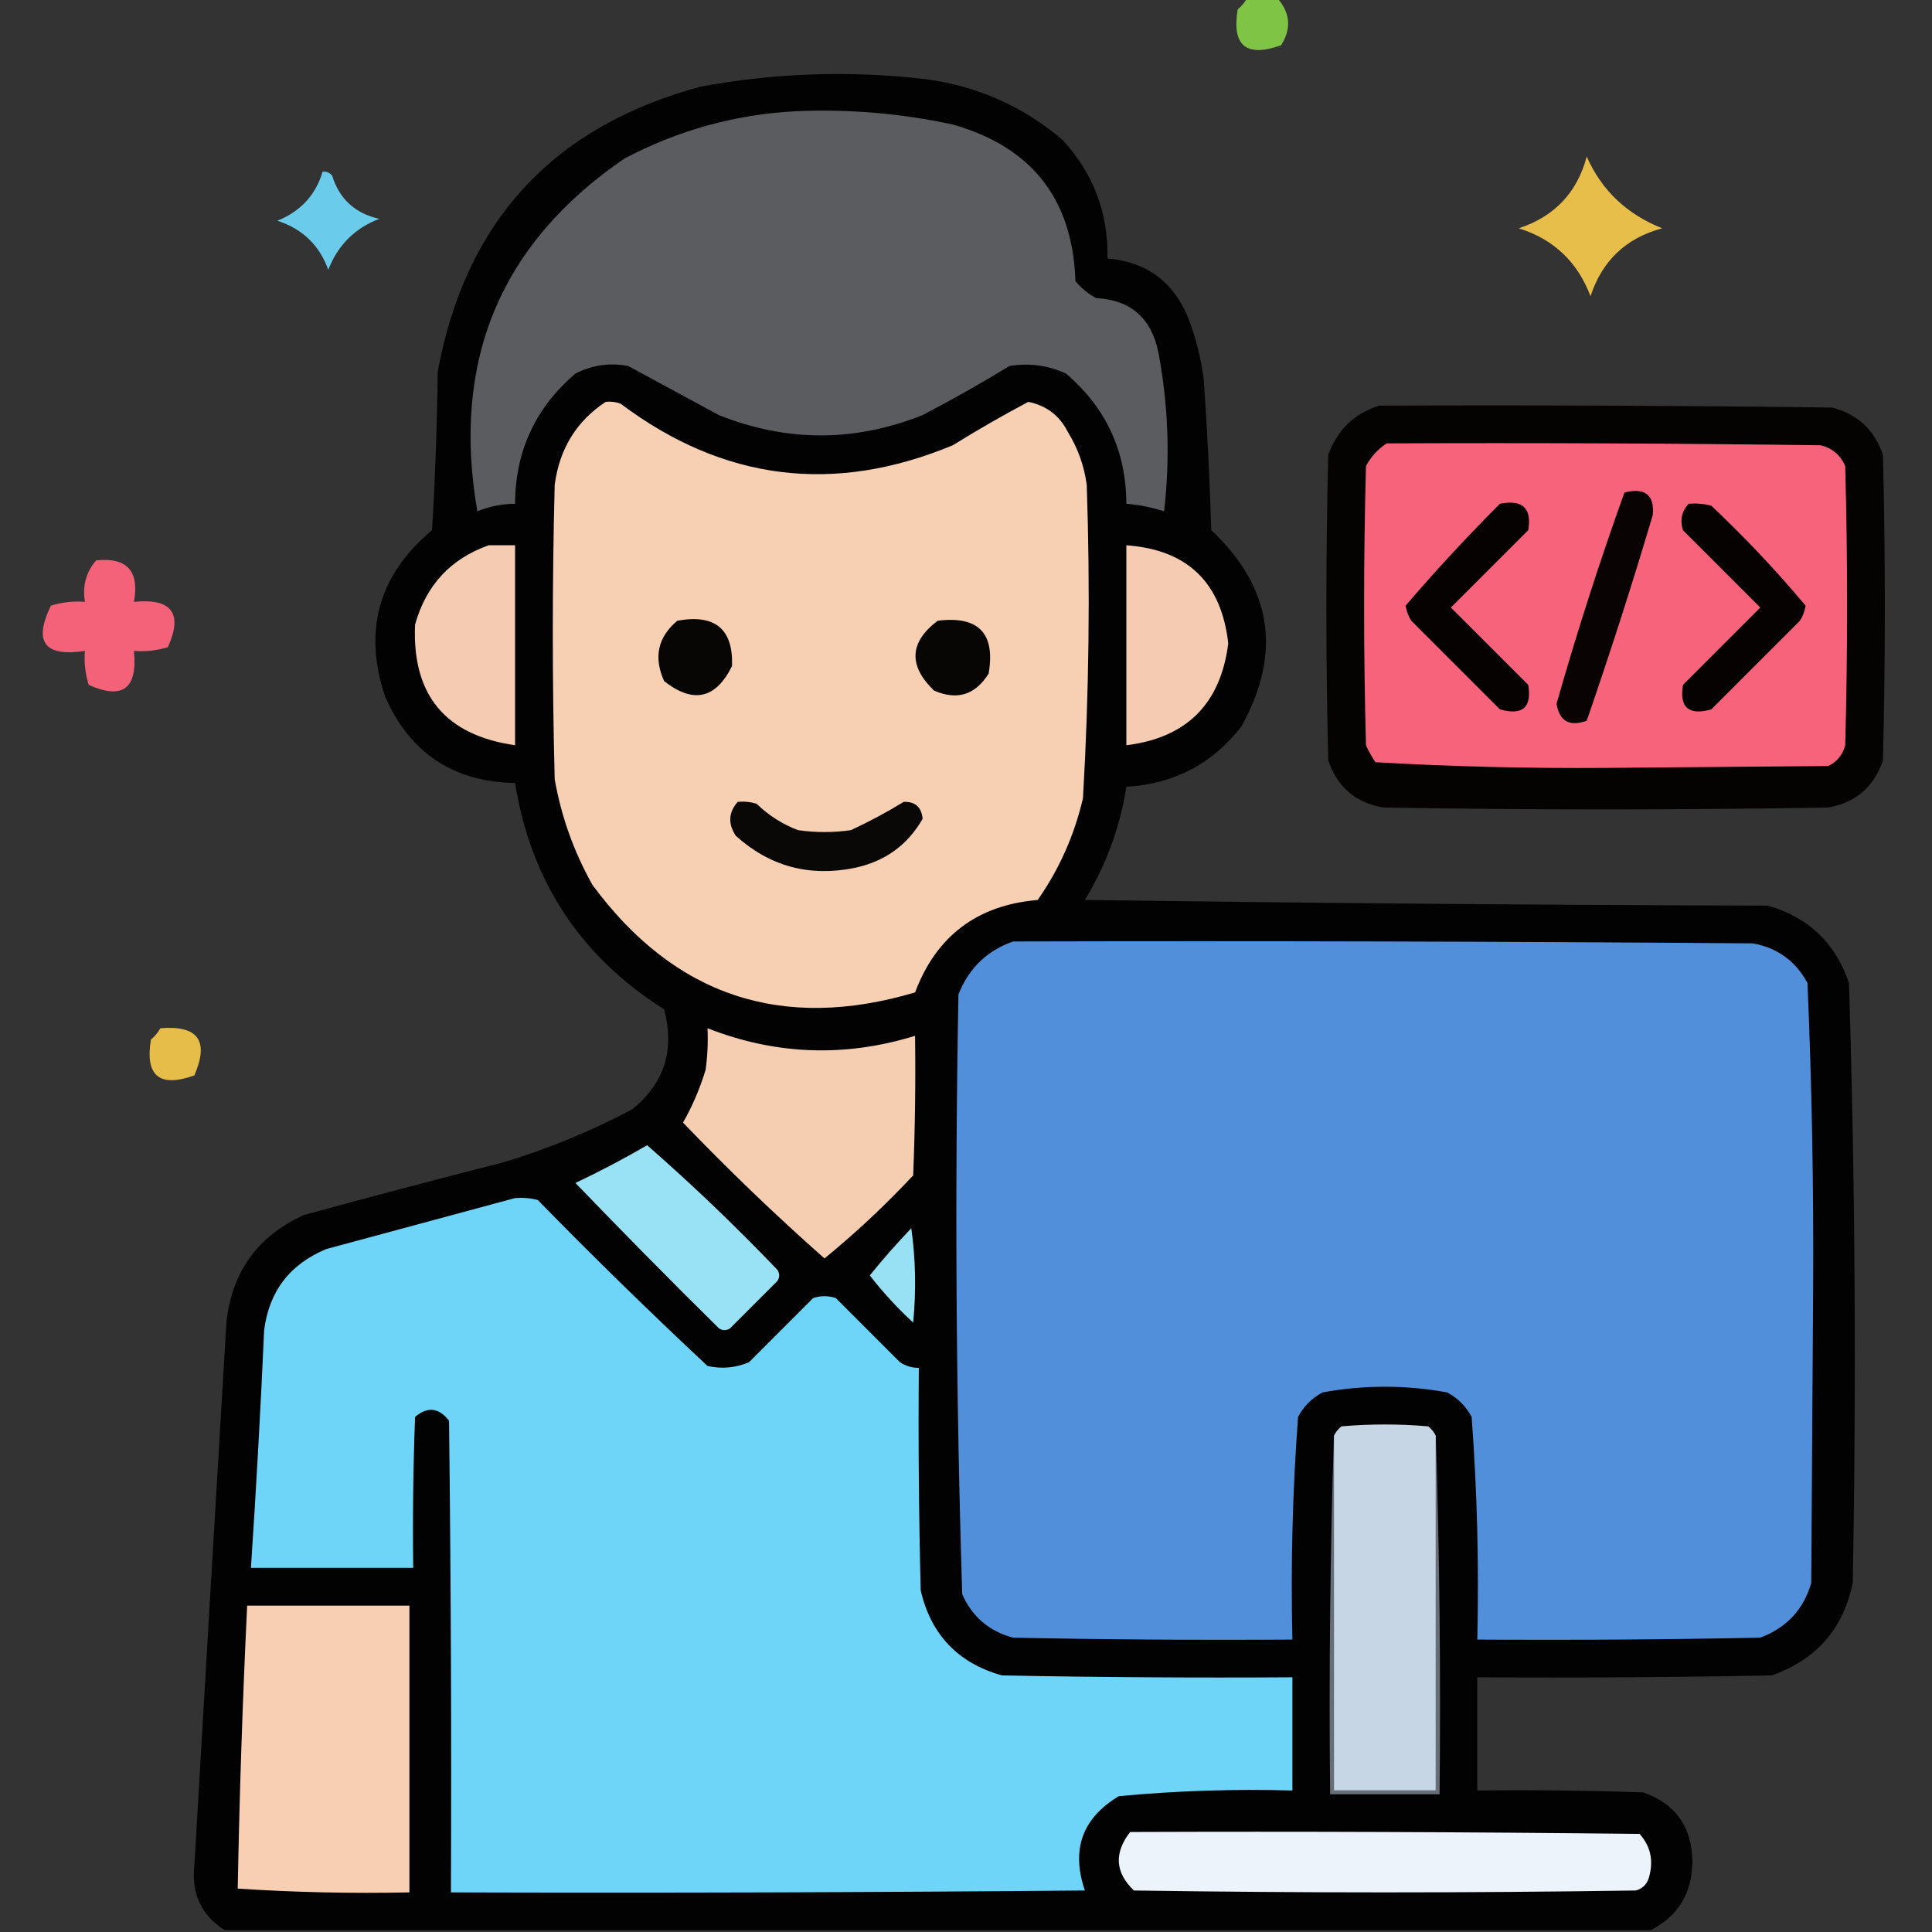
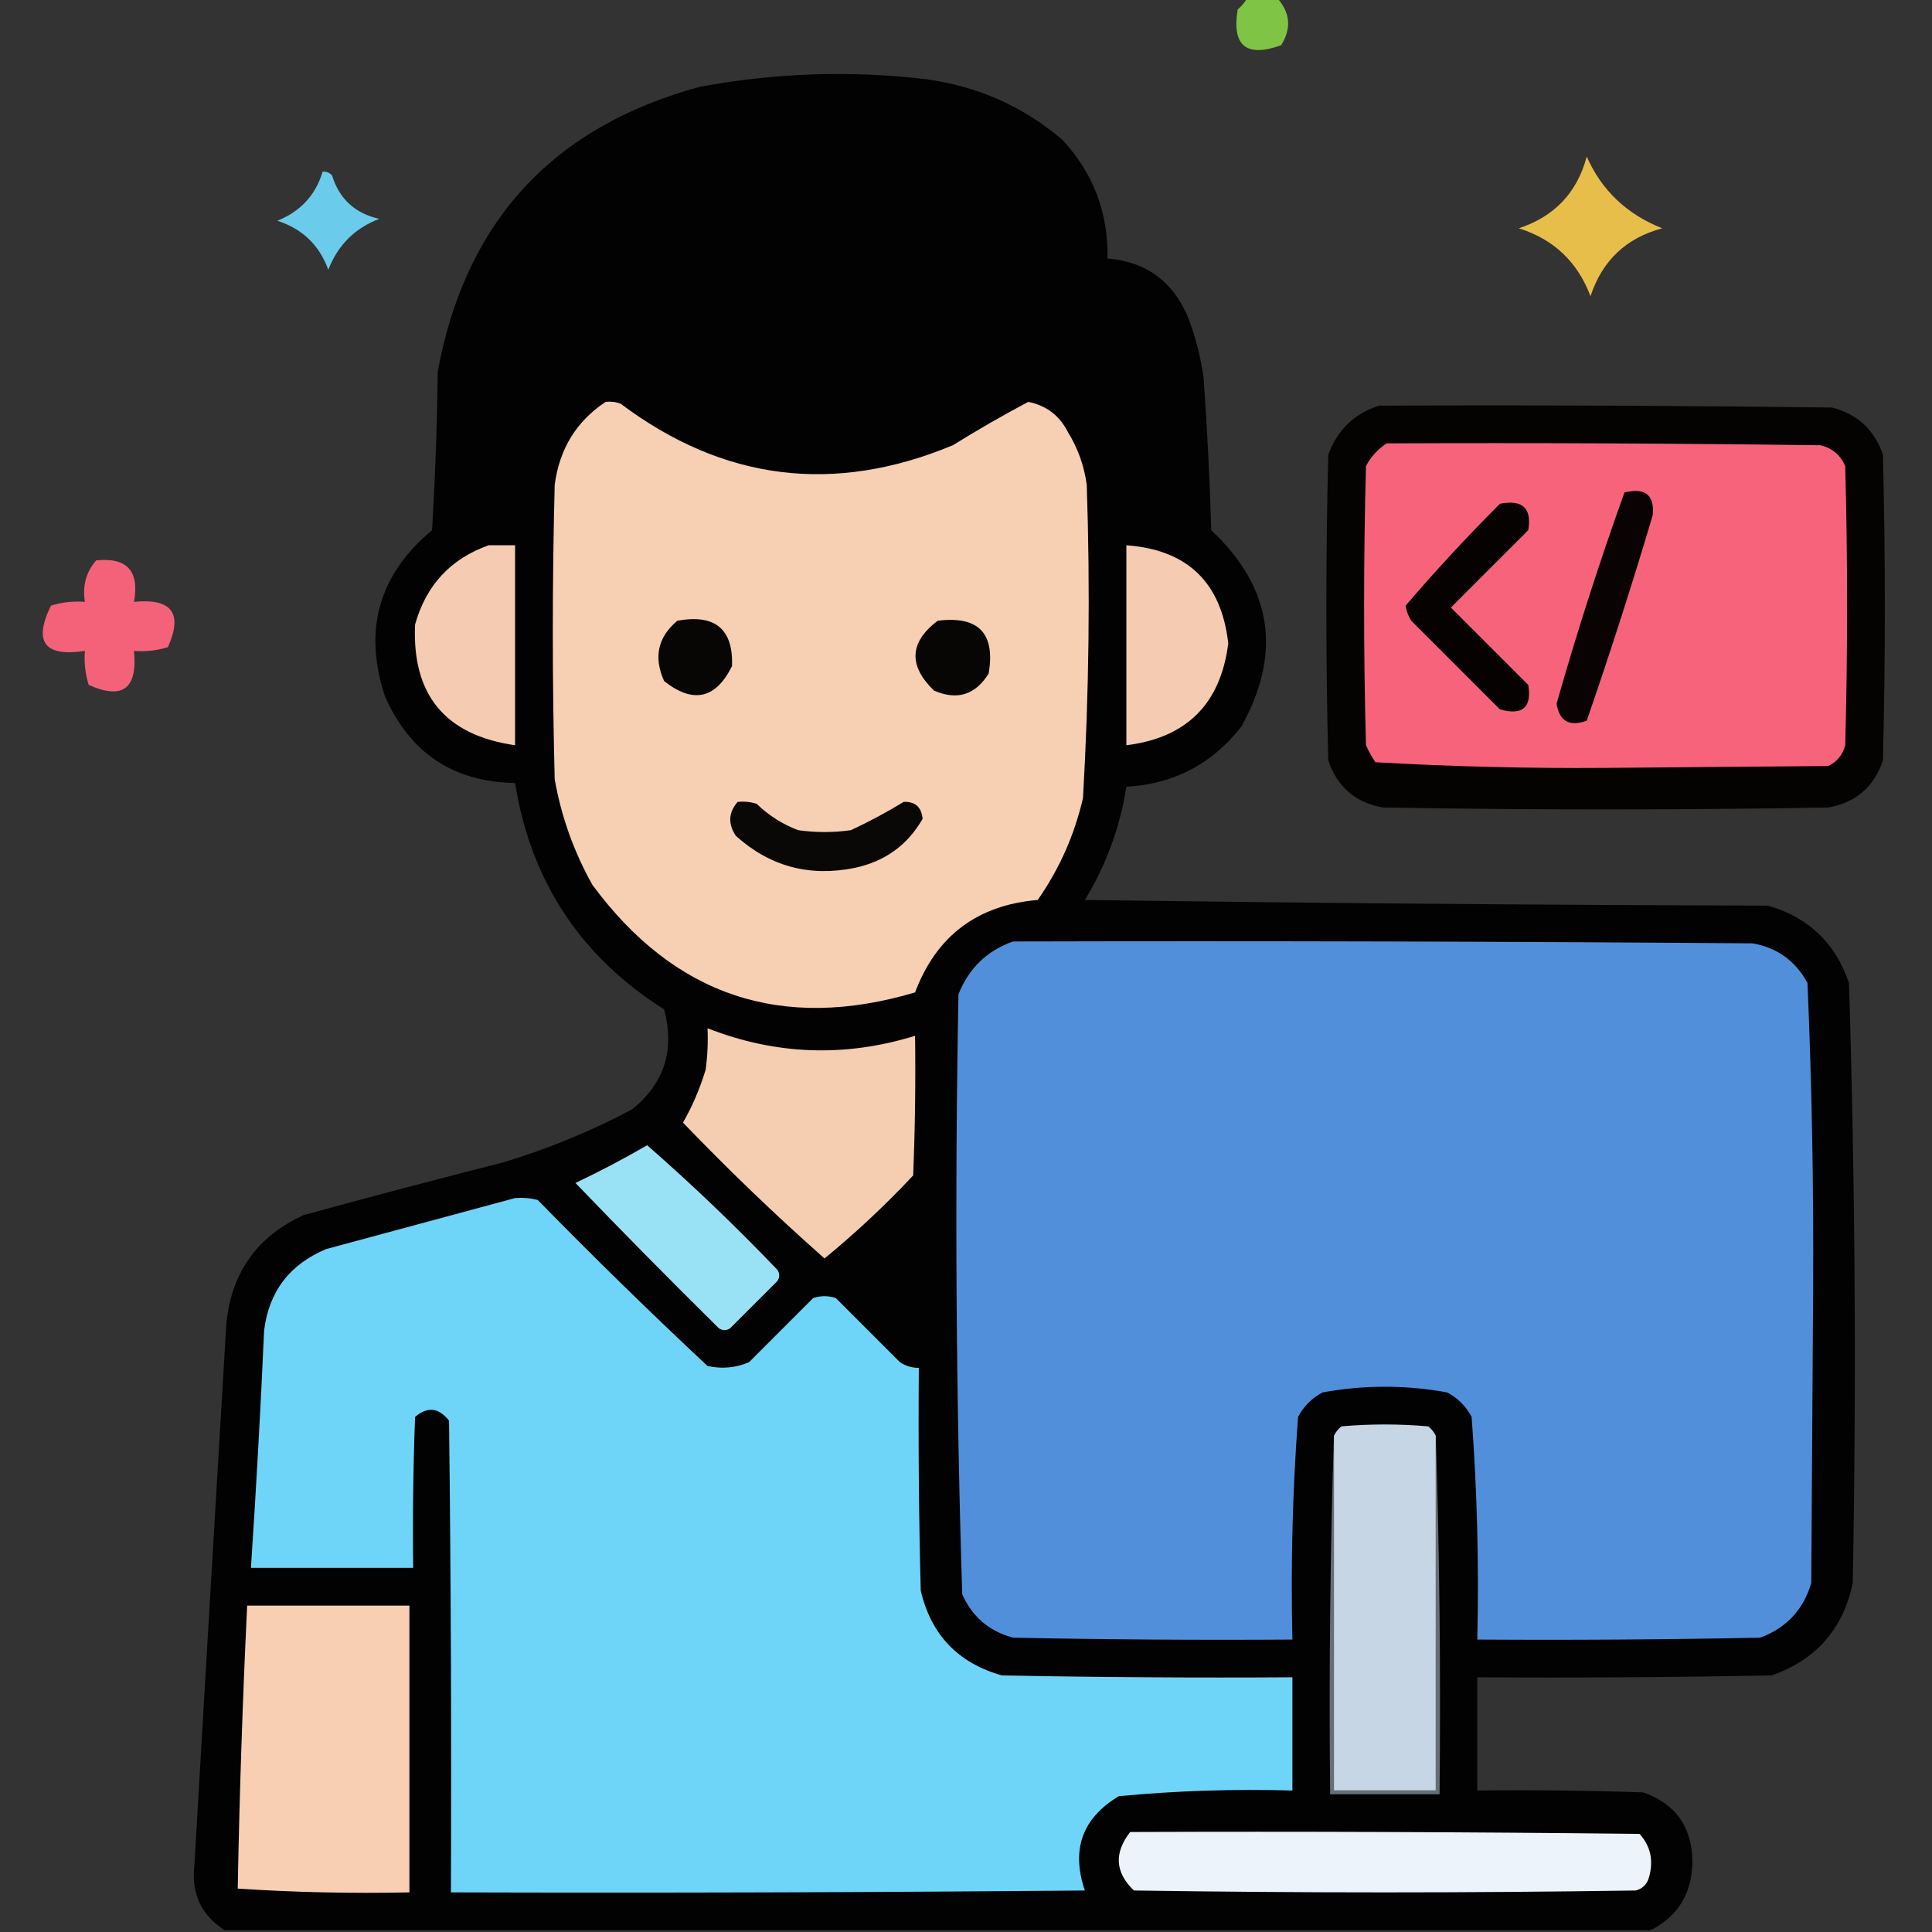
<svg xmlns="http://www.w3.org/2000/svg" version="1.1" width="512px" height="512px" style="shape-rendering:geometricPrecision; text-rendering:geometricPrecision; image-rendering:optimizeQuality; fill-rule:evenodd; clip-rule:evenodd">
  <rect width="100%" height="100%" fill="#333333" stroke="none" />
  <g>
    <path style="opacity:0.919" fill="#87d147" d="M 330.5,-0.5 C 333.167,-0.5 335.833,-0.5 338.5,-0.5C 341.957,3.412 342.291,7.578 339.5,12C 330.242,15.295 326.409,12.128 328,2.5C 329.045,1.627 329.878,0.627 330.5,-0.5 Z" />
  </g>
  <g>
    <path style="opacity:0.975" fill="#020203" d="M 437.5,511.5 C 311.5,511.5 185.5,511.5 59.5,511.5C 53.368,507.566 50.702,501.9 51.5,494.5C 54.296,446.498 57.13,398.498 60,350.5C 61.415,337.087 68.248,327.587 80.5,322C 98.123,317.177 115.79,312.511 133.5,308C 145.29,304.438 156.623,299.772 167.5,294C 176.048,287.118 178.881,278.284 176,267.5C 153.822,253.478 140.655,233.478 136.5,207.5C 120.117,207.221 108.617,199.555 102,184.5C 96.223,166.933 100.39,152.266 114.5,140.5C 115.333,126.512 115.833,112.512 116,98.5C 123.3,58.735 146.467,33.569 185.5,23C 205.402,19.295 225.402,18.628 245.5,21C 259.123,22.867 271.123,28.2 281.5,37C 289.727,45.841 293.727,56.341 293.5,68.5C 303.901,69.391 311.068,74.725 315,84.5C 316.961,89.677 318.294,95.01 319,100.5C 319.933,113.82 320.599,127.153 321,140.5C 337.137,155.694 339.804,173.027 329,192.5C 321.283,202.443 311.116,207.776 298.5,208.5C 296.806,219.252 293.139,229.252 287.5,238.5C 347.831,239.333 408.164,239.833 468.5,240C 479.238,243.071 486.404,249.904 490,260.5C 491.645,313.463 491.978,366.463 491,419.5C 488.446,431.72 481.279,439.887 469.5,444C 443.502,444.5 417.502,444.667 391.5,444.5C 391.5,454.5 391.5,464.5 391.5,474.5C 406.17,474.333 420.837,474.5 435.5,475C 444.124,478.063 448.458,484.229 448.5,493.5C 448.361,501.799 444.694,507.799 437.5,511.5 Z" />
  </g>
  <g>
-     <path style="opacity:1" fill="#5a5c5f" d="M 210.5,29.5 C 224.657,28.84 238.657,30.006 252.5,33C 273.454,38.949 284.287,52.783 285,74.5C 286.543,76.378 288.376,77.878 290.5,79C 299.665,79.49 305.165,84.323 307,93.5C 309.622,107.403 310.122,121.403 308.5,135.5C 305.243,134.449 301.91,133.782 298.5,133.5C 298.426,119.521 293.093,108.021 282.5,99C 277.709,96.801 272.709,96.134 267.5,97C 259.964,101.601 252.297,105.934 244.5,110C 226.482,117.182 208.482,117.182 190.5,110C 182.468,105.652 174.468,101.319 166.5,97C 161.597,96.063 156.93,96.73 152.5,99C 141.888,108.056 136.555,119.556 136.5,133.5C 133.041,133.531 129.708,134.198 126.5,135.5C 119.594,95.649 132.594,64.483 165.5,42C 179.711,34.534 194.711,30.367 210.5,29.5 Z" />
-   </g>
+     </g>
  <g>
    <path style="opacity:0.934" fill="#f5c84c" d="M 420.5,41.5 C 424.456,50.451 431.123,56.784 440.5,60.5C 430.927,63.073 424.594,69.073 421.5,78.5C 418.067,69.399 411.734,63.399 402.5,60.5C 411.95,57.385 417.95,51.051 420.5,41.5 Z" />
  </g>
  <g>
    <path style="opacity:0.932" fill="#70d6f9" d="M 85.5,45.5 C 86.496,45.414 87.329,45.748 88,46.5C 89.923,52.721 94.09,56.554 100.5,58C 94.026,60.474 89.526,64.974 87,71.5C 84.651,64.985 80.151,60.652 73.5,58.5C 79.648,56.023 83.648,51.69 85.5,45.5 Z" />
  </g>
  <g>
    <path style="opacity:1" fill="#f7cfb3" d="M 160.5,106.5 C 161.873,106.343 163.207,106.51 164.5,107C 191.676,127.421 221.009,131.088 252.5,118C 259.061,113.929 265.728,110.096 272.5,106.5C 277.302,107.47 280.802,110.137 283,114.5C 285.66,118.814 287.327,123.481 288,128.5C 288.938,156.198 288.605,183.864 287,211.5C 284.734,221.308 280.734,230.308 275,238.5C 258.986,239.853 248.153,248.02 242.5,263C 207.233,273.467 178.733,263.967 157,234.5C 152.074,225.72 148.74,216.387 147,206.5C 146.333,180.5 146.333,154.5 147,128.5C 148.248,118.973 152.748,111.64 160.5,106.5 Z" />
  </g>
  <g>
    <path style="opacity:0.96" fill="#040101" d="M 365.5,107.5 C 405.501,107.333 445.501,107.5 485.5,108C 492.237,109.736 496.737,113.903 499,120.5C 499.667,147.5 499.667,174.5 499,201.5C 496.623,208.545 491.79,212.712 484.5,214C 445.167,214.667 405.833,214.667 366.5,214C 359.21,212.712 354.377,208.545 352,201.5C 351.333,174.5 351.333,147.5 352,120.5C 354.417,113.915 358.917,109.582 365.5,107.5 Z" />
  </g>
  <g>
    <path style="opacity:1" fill="#f8637c" d="M 367.5,117.5 C 405.835,117.333 444.168,117.5 482.5,118C 485.583,118.786 487.749,120.619 489,123.5C 489.667,148.167 489.667,172.833 489,197.5C 488.315,200.057 486.815,201.891 484.5,203C 464.833,203.167 445.167,203.333 425.5,203.5C 405.08,203.656 384.747,203.156 364.5,202C 363.54,200.581 362.707,199.081 362,197.5C 361.333,172.833 361.333,148.167 362,123.5C 363.36,120.977 365.193,118.977 367.5,117.5 Z" />
  </g>
  <g>
    <path style="opacity:1" fill="#090303" d="M 430.5,130.5 C 435.993,129.178 438.493,131.178 438,136.5C 432.557,154.828 426.723,172.995 420.5,191C 415.932,192.65 413.266,191.15 412.5,186.5C 417.898,167.551 423.898,148.885 430.5,130.5 Z" />
  </g>
  <g>
    <path style="opacity:1" fill="#070202" d="M 397.5,133.5 C 403.496,132.333 405.996,134.666 405,140.5C 398.167,147.333 391.333,154.167 384.5,161C 391.333,167.833 398.167,174.667 405,181.5C 405.993,187.502 403.493,189.668 397.5,188C 389.667,180.167 381.833,172.333 374,164.5C 373.219,163.271 372.719,161.938 372.5,160.5C 380.458,151.207 388.791,142.207 397.5,133.5 Z" />
  </g>
  <g>
-     <path style="opacity:1" fill="#060202" d="M 447.5,133.5 C 449.527,133.338 451.527,133.505 453.5,134C 462.412,142.408 470.745,151.241 478.5,160.5C 478.281,161.938 477.781,163.271 477,164.5C 469.167,172.333 461.333,180.167 453.5,188C 447.507,189.668 445.007,187.502 446,181.5C 452.833,174.667 459.667,167.833 466.5,161C 459.667,154.167 452.833,147.333 446,140.5C 445.167,137.829 445.667,135.496 447.5,133.5 Z" />
-   </g>
+     </g>
  <g>
    <path style="opacity:1" fill="#f5ccb1" d="M 129.5,144.5 C 131.833,144.5 134.167,144.5 136.5,144.5C 136.5,162.167 136.5,179.833 136.5,197.5C 117.995,194.83 109.162,184.163 110,165.5C 112.923,155.08 119.423,148.08 129.5,144.5 Z" />
  </g>
  <g>
    <path style="opacity:1" fill="#f5ccb1" d="M 298.5,144.5 C 314.682,145.681 323.682,154.348 325.5,170.5C 323.485,186.515 314.485,195.515 298.5,197.5C 298.5,179.833 298.5,162.167 298.5,144.5 Z" />
  </g>
  <g>
    <path style="opacity:0.958" fill="#fc647d" d="M 25.5,148.5 C 33.664,147.667 36.998,151.334 35.5,159.5C 45.523,158.504 48.523,162.504 44.5,171.5C 41.579,172.407 38.579,172.74 35.5,172.5C 36.496,182.523 32.496,185.523 23.5,181.5C 22.593,178.579 22.26,175.579 22.5,172.5C 11.787,174.13 8.788,170.13 13.5,160.5C 16.421,159.593 19.421,159.26 22.5,159.5C 21.808,155.247 22.808,151.581 25.5,148.5 Z" />
  </g>
  <g>
    <path style="opacity:1" fill="#070605" d="M 179.5,164.5 C 189.496,162.681 194.329,166.681 194,176.5C 189.697,185.228 183.697,186.561 176,180.5C 173.156,174.181 174.323,168.847 179.5,164.5 Z" />
  </g>
  <g>
    <path style="opacity:1" fill="#080605" d="M 248.5,164.5 C 259.324,163.156 263.824,167.823 262,178.5C 258.469,184.182 253.635,185.682 247.5,183C 240.67,176.356 241.003,170.189 248.5,164.5 Z" />
  </g>
  <g>
    <path style="opacity:1" fill="#090806" d="M 195.5,212.5 C 197.199,212.34 198.866,212.506 200.5,213C 203.692,216.095 207.359,218.428 211.5,220C 216.167,220.667 220.833,220.667 225.5,220C 230.379,217.73 235.045,215.23 239.5,212.5C 242.545,212.396 244.212,213.896 244.5,217C 240.522,223.957 234.522,228.291 226.5,230C 214.498,232.44 203.998,229.606 195,221.5C 192.88,218.303 193.047,215.303 195.5,212.5 Z" />
  </g>
  <g>
    <path style="opacity:1" fill="#518fda" d="M 268.5,249.5 C 333.834,249.333 399.168,249.5 464.5,250C 471.008,251.173 475.842,254.673 479,260.5C 480.154,287.44 480.654,314.44 480.5,341.5C 480.333,367.5 480.167,393.5 480,419.5C 477.963,426.54 473.463,431.373 466.5,434C 441.502,434.5 416.502,434.667 391.5,434.5C 391.963,414.766 391.463,395.099 390,375.5C 388.5,372.667 386.333,370.5 383.5,369C 372.5,367 361.5,367 350.5,369C 347.667,370.5 345.5,372.667 344,375.5C 342.537,395.099 342.037,414.766 342.5,434.5C 317.831,434.667 293.164,434.5 268.5,434C 262.159,432.325 257.659,428.492 255,422.5C 253.347,369.558 253.013,316.558 254,263.5C 256.774,256.557 261.607,251.89 268.5,249.5 Z" />
  </g>
  <g>
-     <path style="opacity:0.924" fill="#f5c84c" d="M 42.5,272.5 C 52.493,271.655 55.493,275.822 51.5,285C 42.242,288.295 38.409,285.128 40,275.5C 41.045,274.627 41.878,273.627 42.5,272.5 Z" />
-   </g>
+     </g>
  <g>
    <path style="opacity:1" fill="#f5cdb1" d="M 187.5,272.5 C 205.58,279.576 223.913,280.243 242.5,274.5C 242.667,286.838 242.5,299.171 242,311.5C 234.569,319.437 226.735,326.77 218.5,333.5C 205.596,322.099 193.096,310.099 181,297.5C 183.452,293.238 185.452,288.571 187,283.5C 187.499,279.848 187.665,276.182 187.5,272.5 Z" />
  </g>
  <g>
    <path style="opacity:1" fill="#99e2f6" d="M 171.5,303.5 C 183.414,313.91 194.914,324.91 206,336.5C 206.667,337.5 206.667,338.5 206,339.5C 201.833,343.667 197.667,347.833 193.5,352C 192.5,352.667 191.5,352.667 190.5,352C 177.653,339.319 164.986,326.486 152.5,313.5C 159.021,310.407 165.355,307.074 171.5,303.5 Z" />
  </g>
  <g>
    <path style="opacity:1" fill="#6fd5f8" d="M 136.5,317.5 C 138.527,317.338 140.527,317.505 142.5,318C 157.195,333.029 172.195,347.696 187.5,362C 191.295,362.837 194.961,362.504 198.5,361C 204.167,355.333 209.833,349.667 215.5,344C 217.5,343.333 219.5,343.333 221.5,344C 227.167,349.667 232.833,355.333 238.5,361C 240.025,362.009 241.692,362.509 243.5,362.5C 243.333,382.169 243.5,401.836 244,421.5C 246.723,433.224 253.89,440.724 265.5,444C 291.165,444.5 316.831,444.667 342.5,444.5C 342.5,454.5 342.5,464.5 342.5,474.5C 327.109,474.065 311.775,474.565 296.5,476C 286.803,481.826 283.803,490.159 287.5,501C 231.501,501.5 175.501,501.667 119.5,501.5C 119.667,459.832 119.5,418.165 119,376.5C 116.294,373.022 113.294,372.689 110,375.5C 109.5,388.829 109.333,402.163 109.5,415.5C 95.167,415.5 80.833,415.5 66.5,415.5C 67.896,394.516 69.063,373.516 70,352.5C 71.336,342.161 76.836,334.994 86.5,331C 103.244,326.482 119.911,321.982 136.5,317.5 Z" />
  </g>
  <g>
-     <path style="opacity:1" fill="#98e0f4" d="M 241.5,325.5 C 242.657,333.656 242.823,341.99 242,350.5C 237.786,346.622 233.952,342.455 230.5,338C 233.99,333.677 237.657,329.51 241.5,325.5 Z" />
-   </g>
+     </g>
  <g>
    <path style="opacity:1" fill="#c6d6e4" d="M 380.5,380.5 C 380.5,411.833 380.5,443.167 380.5,474.5C 371.5,474.5 362.5,474.5 353.5,474.5C 353.5,443.167 353.5,411.833 353.5,380.5C 353.953,379.542 354.619,378.708 355.5,378C 363.167,377.333 370.833,377.333 378.5,378C 379.381,378.708 380.047,379.542 380.5,380.5 Z" />
  </g>
  <g>
    <path style="opacity:1" fill="#f8cfb3" d="M 65.5,425.5 C 79.833,425.5 94.167,425.5 108.5,425.5C 108.5,450.833 108.5,476.167 108.5,501.5C 93.255,501.824 78.089,501.491 63,500.5C 63.461,475.497 64.294,450.497 65.5,425.5 Z" />
  </g>
  <g>
    <path style="opacity:1" fill="#666f76" d="M 353.5,380.5 C 353.5,411.833 353.5,443.167 353.5,474.5C 362.5,474.5 371.5,474.5 380.5,474.5C 380.5,443.167 380.5,411.833 380.5,380.5C 381.498,411.996 381.832,443.662 381.5,475.5C 371.833,475.5 362.167,475.5 352.5,475.5C 352.168,443.662 352.502,411.996 353.5,380.5 Z" />
  </g>
  <g>
    <path style="opacity:1" fill="#ecf3fb" d="M 299.5,485.5 C 344.501,485.333 389.501,485.5 434.5,486C 437.428,489.257 438.262,493.091 437,497.5C 436.5,499.333 435.333,500.5 433.5,501C 389.167,501.667 344.833,501.667 300.5,501C 295.512,496.233 295.179,491.067 299.5,485.5 Z" />
  </g>
</svg>